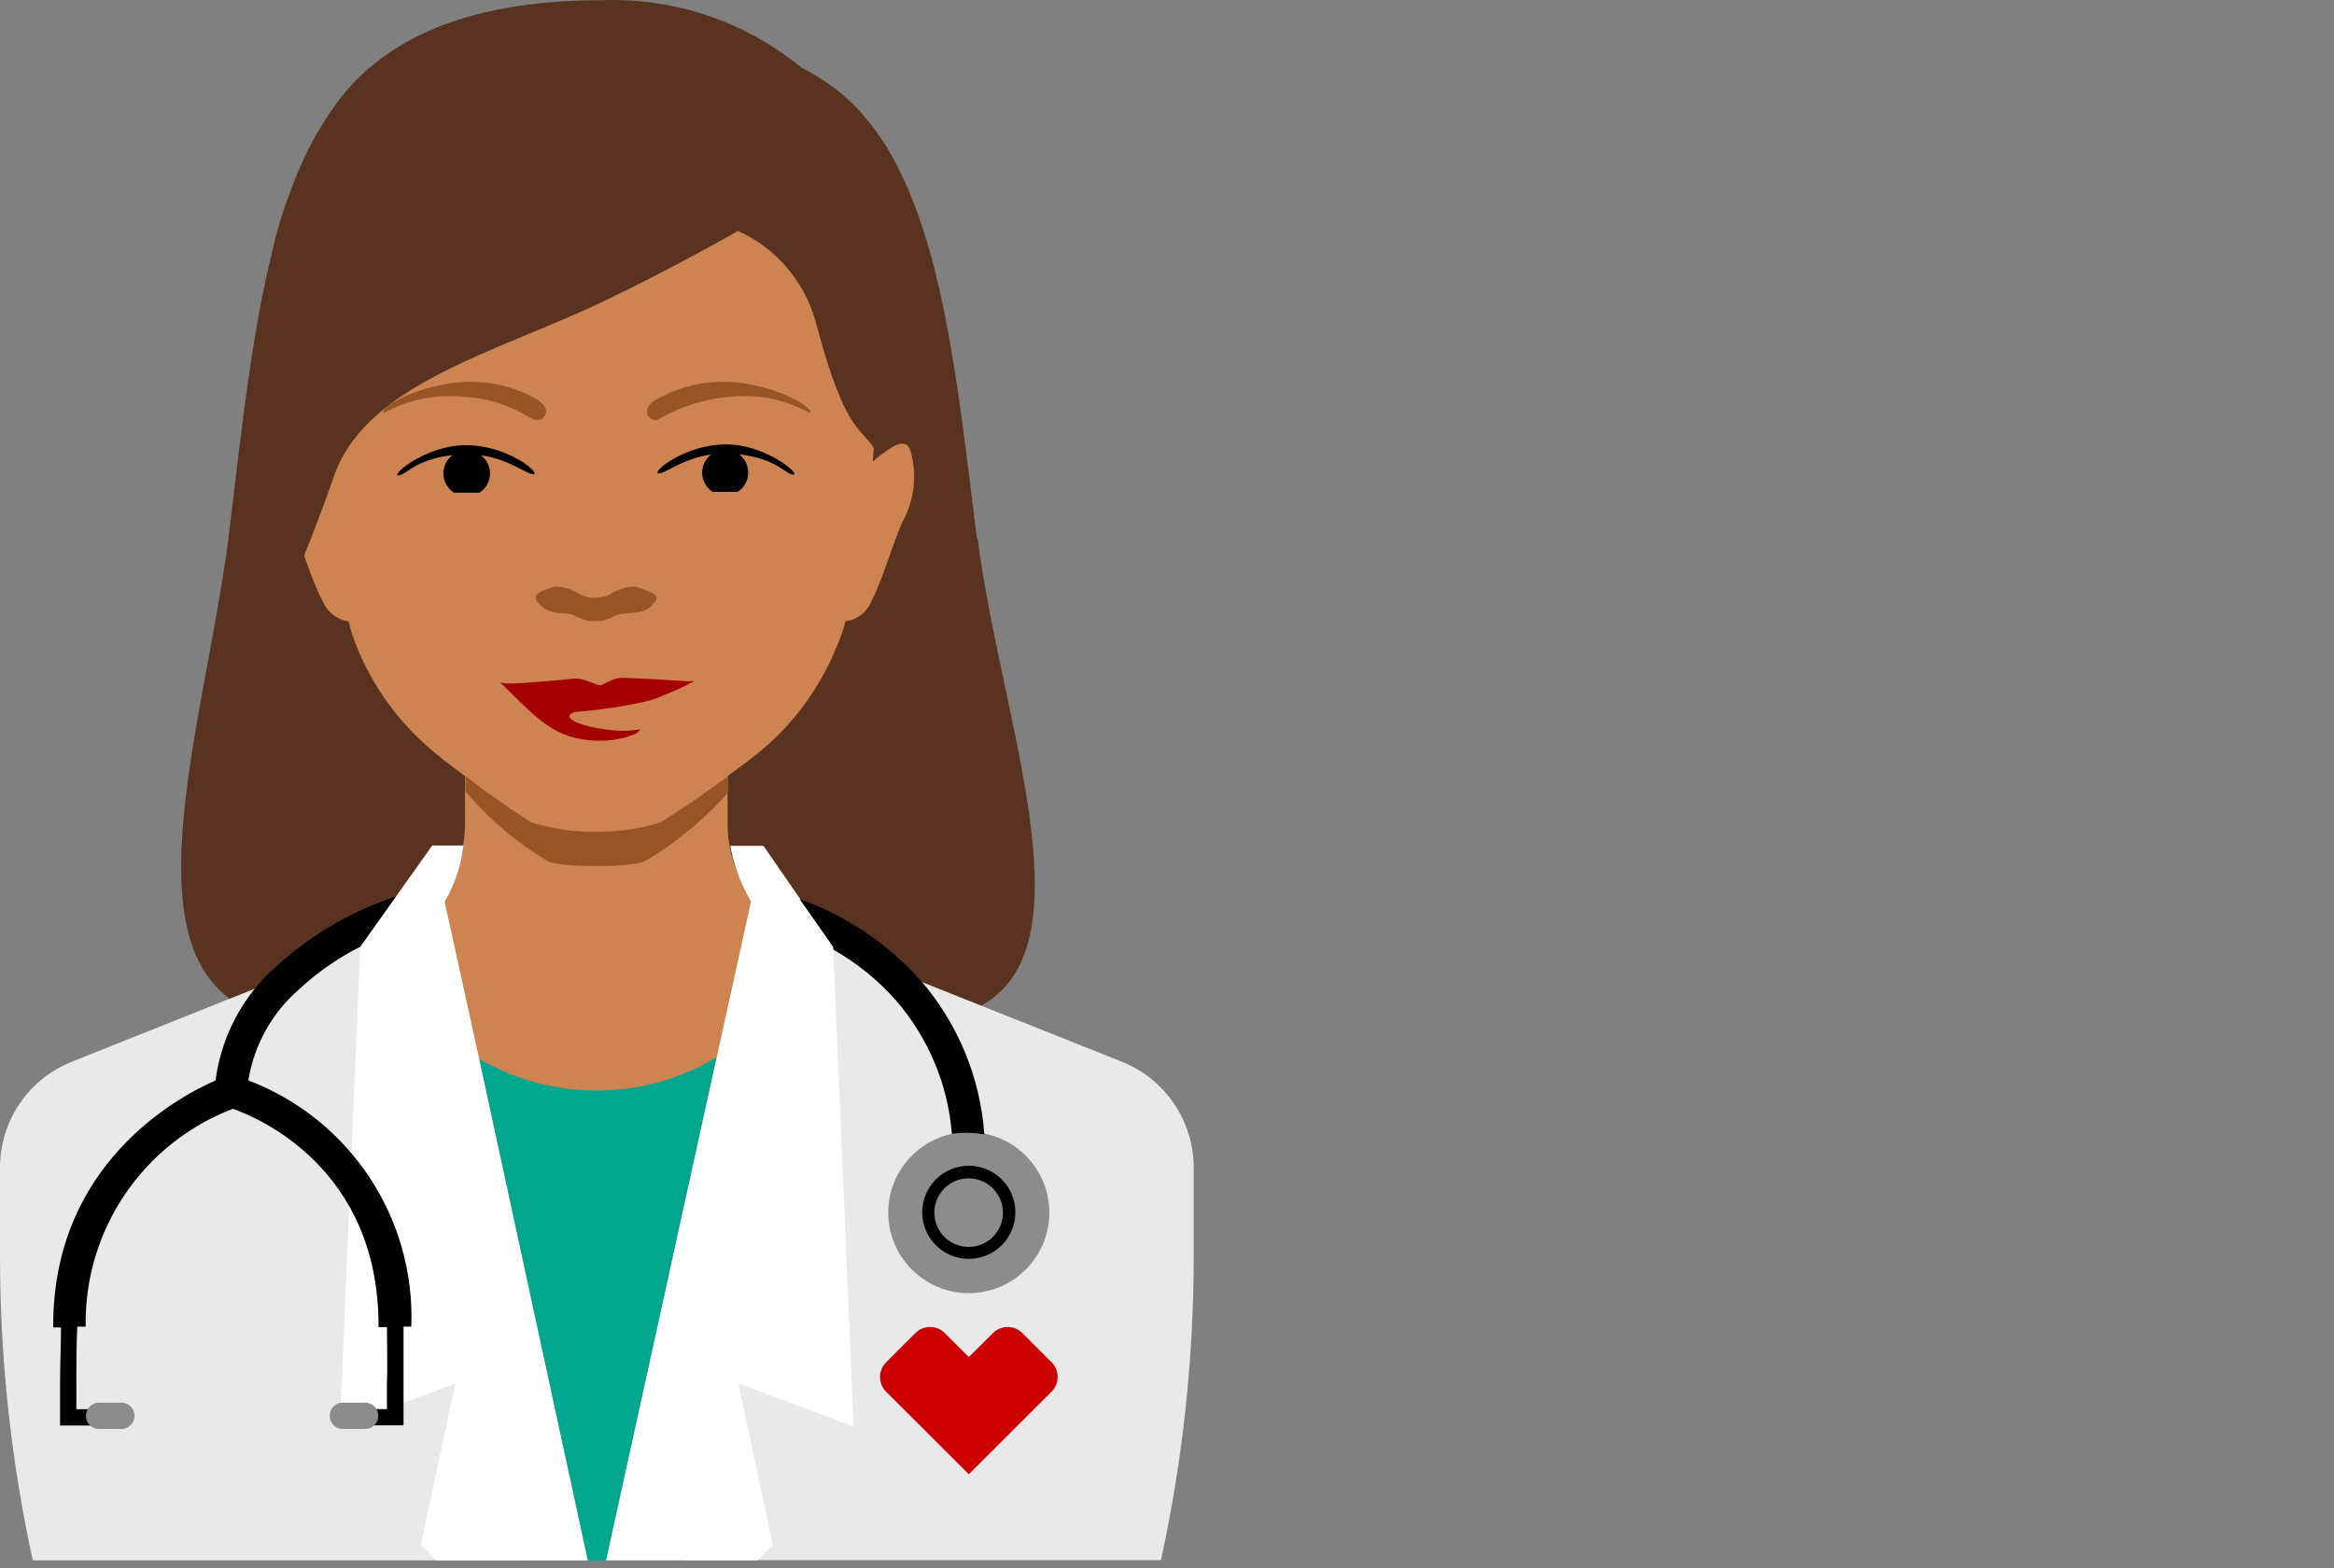
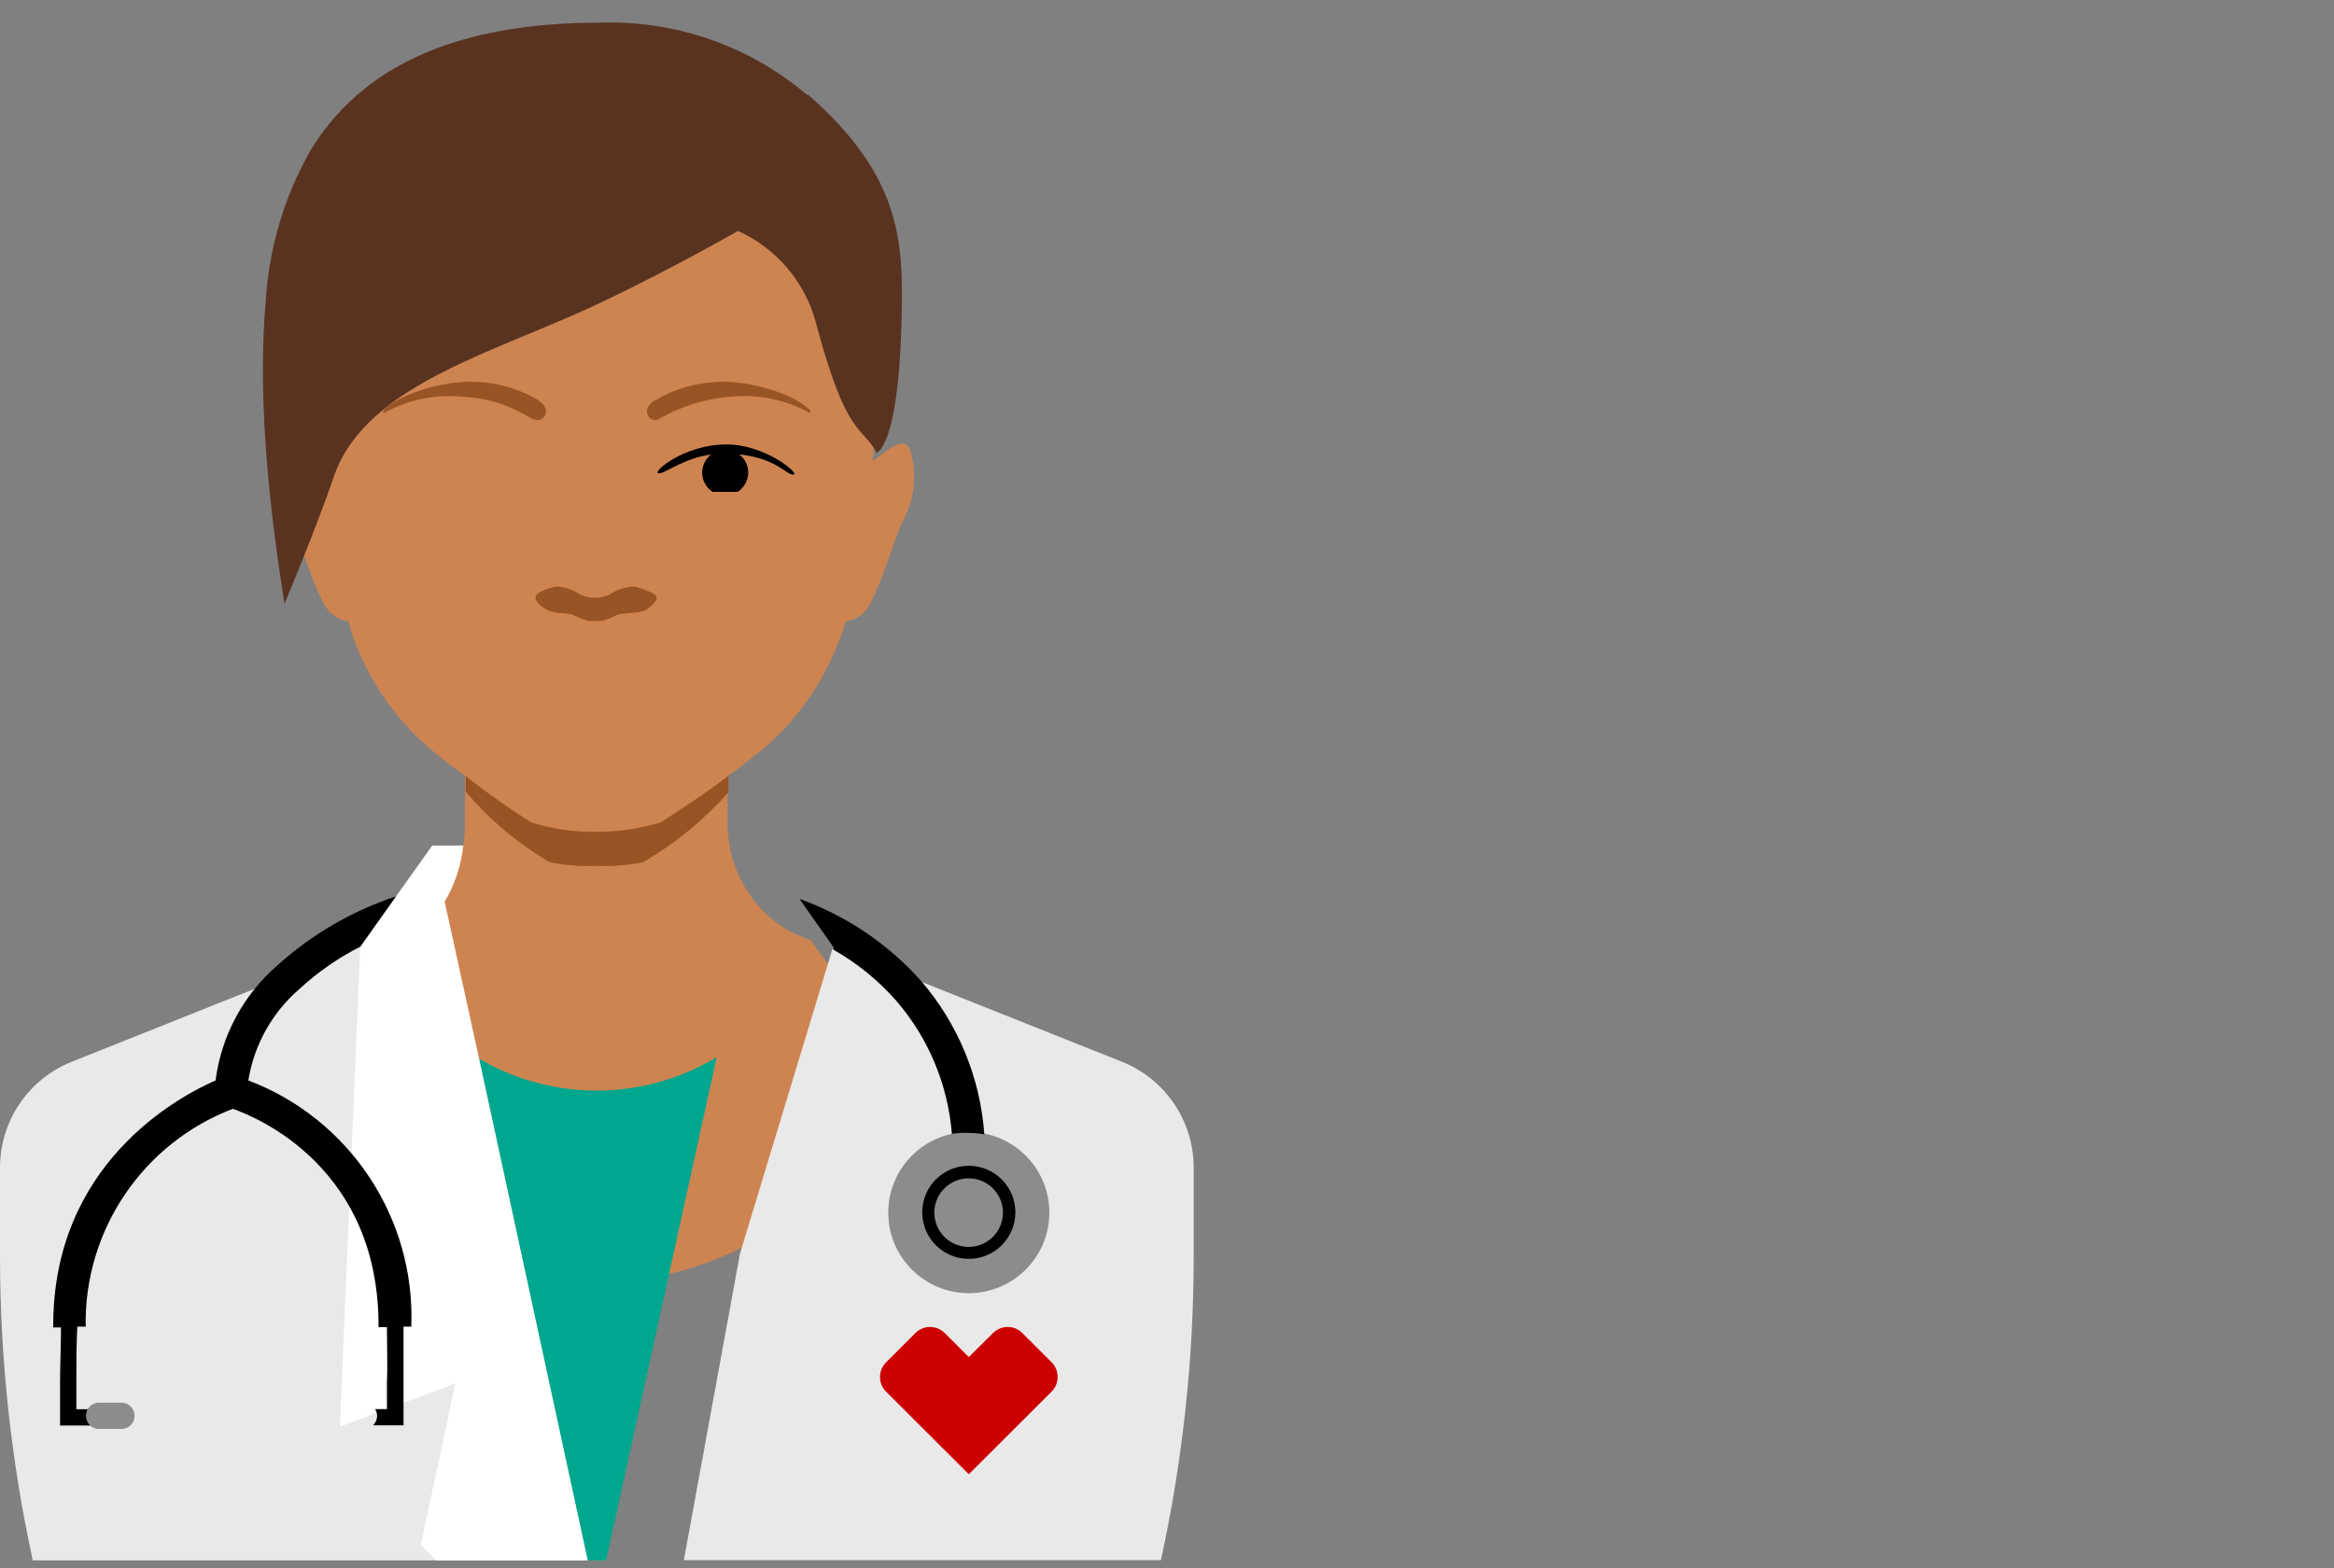
<svg xmlns="http://www.w3.org/2000/svg" width="186px" height="125px" viewBox="0 0 186 125" version="1.1">
  <rect x="0" y="0" width="186" height="125" fill="#808080" stroke="none" />
  <title>cvs_specialty_pictogram_aem wearable device lp_3</title>
  <g id="CVS-Specialty-Red" stroke="none" stroke-width="1" fill="none" fill-rule="evenodd">
    <g id="cvs_specialty_website-redesign_D_AEM-Wearable-Device-LP" transform="translate(-1024, -1110)">
      <g id="block" transform="translate(240, 1110)">
        <g id="cvs_specialty_pictogram_aem-wearable-device-lp_3" transform="translate(784, 0)">
          <g id="CVS_Pictogram_people_on-wht_MinuteClinic_health_provider3_rgb">
-             <path d="M77.848,42.909 C75.968,27.82 74.608,13.052 66.42,6.966 C65.6,6.359 64.731,5.821 63.822,5.358 C59.371,1.71 53.742,-0.19 47.99,0.015 C36.673,0.015 29.685,3.441 25.974,9.477 C20.928,17.071 19.79,29.947 18.207,42.872 C16.289,57.987 9.413,77.529 21.027,80.906 C32.641,84.282 48.708,84.282 48.708,84.282 C48.708,84.282 64.787,84.282 76.376,80.906 C87.966,77.529 79.79,57.987 77.91,42.909" id="Path" fill="#593320" fill-rule="nonzero" />
            <path d="M61.175,59.384 C63.578,57.232 65.456,54.558 66.667,51.567 L66.667,51.567 C66.961,50.908 67.2,50.225 67.384,49.527 C68.299,49.411 69.079,48.81 69.425,47.956 C70.254,46.447 71.181,43.243 71.899,41.635 C72.814,40.004 73.079,38.086 72.641,36.267 C72.332,34.561 71.021,35.612 69.648,36.7 C69.618,36.74 69.585,36.777 69.549,36.812 L69.623,35.859 C69.833,33.101 69.623,30.528 69.623,28.636 L69.623,28.463 C69.628,27.718 69.583,26.975 69.487,26.236 C67.57,13.62 64.762,4.765 48.163,4.171 L47.001,4.171 C30.34,4.765 27.533,13.62 25.665,26.261 C25.574,27 25.533,27.744 25.541,28.488 C25.535,28.537 25.535,28.587 25.541,28.636 L25.541,28.636 C25.541,30.528 25.319,33.101 25.541,35.859 L25.615,36.812 L25.516,36.7 C24.144,35.612 22.832,34.561 22.523,36.267 C22.085,38.086 22.35,40.004 23.265,41.635 C23.946,43.243 24.873,46.447 25.739,47.956 C26.085,48.81 26.866,49.411 27.78,49.527 C27.946,50.232 28.17,50.923 28.448,51.592 L28.448,51.592 C29.658,54.572 31.532,57.237 33.927,59.384 C34.805,60.164 35.832,60.968 37.056,61.858 L37.056,65.791 C37.048,66.592 36.944,67.39 36.747,68.166 L36.747,68.166 C36.612,68.676 36.442,69.176 36.24,69.663 C35.941,70.359 35.563,71.019 35.115,71.629 C34.353,72.638 33.394,73.48 32.295,74.103 L31.874,74.338 C31.514,74.524 31.142,74.685 30.761,74.82 L30.563,75.105 C29.338,76.904 27.92,78.563 26.333,80.052 C24.921,81.341 24.132,83.175 24.168,85.086 C24.195,86.187 24.413,87.276 24.811,88.302 C26.437,92.014 29.116,95.166 32.517,97.368 C33.549,98.096 34.632,98.749 35.758,99.323 C39.387,101.244 43.452,102.194 47.557,102.081 C54.979,102.44 62.523,98.494 67.038,93.584 C68.189,92.353 69.167,90.972 69.945,89.477 C70.787,87.92 71.184,86.162 71.095,84.394 C70.972,82.807 70.272,81.32 69.128,80.213 L68.98,80.052 C67.614,78.779 66.372,77.379 65.269,75.872 C65.047,75.563 64.824,75.266 64.626,74.957 L64.416,74.87 C62.632,74.271 61.077,73.134 59.963,71.617 C59.462,70.954 59.047,70.231 58.726,69.465 C58.554,69.037 58.41,68.6 58.293,68.154 C58.096,67.377 57.992,66.58 57.984,65.779 L57.984,63.157 L57.984,63.157 L57.984,61.858 C59.09,61.089 60.155,60.263 61.175,59.384 Z" id="Path" fill="#CE8451" fill-rule="nonzero" />
            <path d="M51.577,47.09 C51.235,46.943 50.878,46.831 50.513,46.756 C49.803,46.785 49.117,47.016 48.535,47.424 C48.178,47.573 47.795,47.648 47.409,47.647 C47.023,47.647 46.64,47.571 46.283,47.424 C45.701,47.016 45.014,46.785 44.304,46.756 C43.944,46.831 43.591,46.943 43.253,47.09 C42.165,47.523 42.894,48.129 43.253,48.401 C44.156,49.081 45.047,48.747 45.727,49.044 C46.063,49.221 46.415,49.365 46.778,49.477 C47.189,49.517 47.604,49.517 48.015,49.477 C48.396,49.373 48.766,49.228 49.116,49.044 C49.759,48.747 51.132,49.044 51.787,48.401 C52.443,47.758 52.666,47.523 51.577,47.09 Z" id="Path" fill="#995425" fill-rule="nonzero" />
            <path d="M42.882,31.889 C41.379,31.002 39.679,30.505 37.935,30.442 C35.263,30.306 31.614,31.493 30.513,32.767 L30.588,32.928 C32.469,31.876 34.625,31.419 36.772,31.617 C40.483,31.802 42.066,33.386 42.684,33.472 C42.889,33.518 43.103,33.467 43.264,33.334 C43.426,33.201 43.518,33.001 43.513,32.792 C43.513,32.458 43.228,32.099 42.845,31.889" id="Path" fill="#995425" fill-rule="nonzero" />
            <path d="M52.245,31.889 C53.748,31.003 55.449,30.506 57.193,30.442 C59.864,30.306 63.501,31.493 64.614,32.767 L64.54,32.928 C62.639,31.866 60.46,31.409 58.293,31.617 C56.21,31.774 54.192,32.409 52.394,33.472 C52.188,33.517 51.973,33.466 51.81,33.334 C51.646,33.202 51.551,33.002 51.552,32.792 C51.552,32.458 51.837,32.099 52.22,31.889" id="Path" fill="#995425" fill-rule="nonzero" />
            <path d="M57.898,35.426 C54.533,35.426 51.973,37.628 52.455,37.727 C52.938,37.826 54.348,36.552 56.673,36.23 C56.2,36.59 55.932,37.159 55.957,37.753 C55.982,38.347 56.295,38.892 56.797,39.211 L58.788,39.211 C59.309,38.868 59.624,38.289 59.629,37.665 C59.625,37.098 59.361,36.564 58.912,36.218 C61.905,36.552 62.622,37.838 63.228,37.838 C63.835,37.838 61.027,35.426 57.898,35.426 Z" id="Path" fill="#000000" fill-rule="nonzero" />
-             <path d="M37.106,35.488 C40.47,35.488 43.03,37.69 42.536,37.789 C42.041,37.888 40.656,36.614 38.33,36.292 C38.804,36.652 39.071,37.221 39.047,37.815 C39.022,38.409 38.708,38.954 38.207,39.273 L36.178,39.273 C35.677,38.951 35.363,38.404 35.339,37.809 C35.314,37.213 35.581,36.642 36.055,36.28 C33.061,36.614 32.344,37.9 31.738,37.9 C31.132,37.9 33.927,35.488 37.106,35.488 Z" id="Path" fill="#000000" fill-rule="nonzero" />
-             <path d="M54.731,54.301 C52.257,54.14 50.476,54.054 49.932,54.041 C49.739,54.026 49.544,54.026 49.351,54.041 C49.058,54.095 48.775,54.191 48.51,54.326 C47.817,54.66 47.941,54.746 47.137,54.4 L47.001,54.363 C46.616,54.176 46.192,54.082 45.764,54.091 C44.527,54.227 40.953,54.536 40.445,54.486 C39.938,54.437 39.666,54.313 40.037,54.573 C41.732,56.193 43.5,58.284 45.813,58.815 C47.098,59.125 48.437,59.125 49.722,58.815 L50.081,58.704 L50.081,58.704 C50.216,58.658 50.348,58.605 50.476,58.543 L50.551,58.543 C50.751,58.446 50.925,58.302 51.058,58.123 C50.242,58.278 49.406,58.299 48.584,58.185 C47.347,58.073 45.319,57.591 45.381,57.071 C45.381,56.985 45.517,56.787 45.987,56.738 C47.8,56.592 49.602,56.324 51.379,55.934 C51.886,55.822 52.38,55.656 52.851,55.439 C53.703,55.117 54.53,54.732 55.325,54.289 L55.325,54.289 L54.731,54.301 Z" id="Path" fill="#A50000" fill-rule="nonzero" />
            <path d="M64.317,7.56 C59.717,3.653 53.824,1.602 47.792,1.808 C35.98,1.808 28.683,5.519 24.737,12 C22.641,15.694 21.422,19.82 21.175,24.06 C20.433,32.421 21.682,41.87 22.672,48.129 C22.672,48.129 25.145,42.266 26.642,37.888 C29.252,30.565 39.58,28.092 48.003,24.06 C53.63,21.388 58.813,18.407 58.813,18.407 C61.844,19.778 64.11,22.424 64.997,25.63 C67.471,35.018 68.708,33.905 69.858,36.094 C69.858,36.094 71.565,35.698 71.837,25.915 C72.01,19.446 71.998,14.239 64.416,7.56" id="Path" fill="#593320" fill-rule="nonzero" />
            <polygon id="Path" points="47.57 124.382 48.3 124.382 46.852 124.382" />
            <path d="M48.3,124.382 L57.118,84.27 C54.373,85.926 51.245,86.842 48.04,86.929 L47.1,86.929 C43.95,86.858 40.872,85.981 38.157,84.381 L46.815,124.382 L48.3,124.382 Z" id="Path" fill="#00A78E" fill-rule="nonzero" />
            <path d="M36.97,95.884 L28.695,75.464 L5.739,84.629 C2.271,86.004 -0.004,89.358 0,93.089 L0,100.201 C0.007,108.331 0.882,116.437 2.61,124.382 L42.053,124.382 L36.97,95.884 Z" id="Path" fill="#E9E9E9" fill-rule="nonzero" />
            <path d="M89.388,84.629 L66.395,75.464 L58.974,99.916 L54.496,124.369 L92.517,124.369 C94.25,116.43 95.125,108.327 95.127,100.201 L95.127,93.089 C95.131,89.358 92.856,86.004 89.388,84.629 L89.388,84.629 Z" id="Path" fill="#E9E9E9" fill-rule="nonzero" />
            <path d="M35.436,71.877 C36.247,70.508 36.753,68.981 36.92,67.399 L34.447,67.399 L28.708,75.464 L28.708,75.464 L27.087,113.72 L36.29,110.281 L33.531,123.157 L34.768,124.394 L46.84,124.394 L38.182,84.394 L35.436,71.877 Z" id="Path" fill="#FFFFFF" fill-rule="nonzero" />
-             <path d="M68.027,113.72 L66.395,75.464 L66.395,75.464 L60.841,67.424 L60.841,67.424 L58.194,67.424 C58.477,68.987 59.039,70.487 59.852,71.852 L57.118,84.27 L48.3,124.382 L60.347,124.382 L61.583,123.145 L58.85,110.281 L68.027,113.72 Z" id="Path" fill="#FFFFFF" fill-rule="nonzero" />
            <circle id="Oval" fill="#8C8C8C" fill-rule="nonzero" cx="77.205" cy="96.663" r="6.419" />
            <path d="M77.205,100.349 C75.156,100.349 73.494,98.688 73.494,96.639 C73.494,94.589 75.156,92.928 77.205,92.928 C79.254,92.928 80.916,94.589 80.916,96.639 C80.916,98.688 79.254,100.349 77.205,100.349 L77.205,100.349 Z M77.205,93.93 C76.098,93.925 75.098,94.588 74.671,95.609 C74.244,96.63 74.475,97.808 75.255,98.592 C76.036,99.376 77.213,99.612 78.236,99.19 C79.259,98.768 79.926,97.77 79.926,96.663 C79.926,95.159 78.71,93.937 77.205,93.93 Z" id="Shape" fill="#000000" fill-rule="nonzero" />
            <path d="M66.407,75.699 C68.298,76.769 69.995,78.148 71.429,79.78 C73.997,82.756 75.548,86.474 75.857,90.393 C76.302,90.314 76.754,90.285 77.205,90.306 C77.62,90.311 78.034,90.352 78.442,90.43 C78.122,85.905 76.347,81.606 73.383,78.172 C70.752,75.228 67.427,72.988 63.711,71.654 L66.395,75.464 L66.407,75.699 Z" id="Path" fill="#000000" fill-rule="nonzero" />
            <path d="M31.552,71.456 C28.064,72.609 24.855,74.475 22.127,76.935 C19.402,79.284 17.64,82.557 17.18,86.125 C14.212,87.424 4.156,92.78 4.242,105.816 L4.861,105.816 C4.861,107.189 4.787,108.933 4.787,110.158 L4.787,113.633 L7.26,113.633 C7.05,113.433 6.93,113.157 6.926,112.866 C6.932,112.676 6.993,112.492 7.1,112.335 L6.085,112.335 L6.085,110.096 C6.085,108.859 6.085,107.115 6.16,105.754 L6.827,105.754 C6.691,98.075 11.379,91.132 18.553,88.389 C20.581,89.094 30.229,93.138 30.167,105.792 L30.835,105.792 C30.835,107.028 30.897,109.02 30.835,110.133 L30.835,112.322 L29.883,112.322 C29.99,112.479 30.05,112.664 30.056,112.854 C30.052,113.144 29.932,113.421 29.722,113.621 L32.158,113.621 L32.158,110.096 C32.158,108.983 32.158,107.078 32.158,105.754 L32.777,105.754 C33.109,97.102 27.883,89.203 19.79,86.125 C20.247,83.288 21.693,80.703 23.871,78.828 C25.321,77.49 26.949,76.358 28.708,75.464 L31.552,71.456 Z" id="Path" fill="#000000" fill-rule="nonzero" />
-             <path d="M28.992,111.815 L27.211,111.815 C26.678,111.873 26.274,112.324 26.274,112.86 C26.274,113.397 26.678,113.847 27.211,113.905 L28.98,113.905 C29.38,113.949 29.771,113.76 29.984,113.418 C30.198,113.077 30.198,112.643 29.984,112.302 C29.771,111.961 29.38,111.771 28.98,111.815 L28.992,111.815 Z" id="Path" fill="#8C8C8C" fill-rule="nonzero" />
            <path d="M9.784,111.815 L8.015,111.815 C7.614,111.771 7.224,111.961 7.01,112.302 C6.796,112.643 6.796,113.077 7.01,113.418 C7.224,113.76 7.614,113.949 8.015,113.905 L9.784,113.905 C10.317,113.847 10.721,113.397 10.721,112.86 C10.721,112.324 10.317,111.873 9.784,111.815 Z" id="Path" fill="#8C8C8C" fill-rule="nonzero" />
            <path d="M83.81,108.599 L81.472,106.262 C80.826,105.618 79.781,105.618 79.135,106.262 L77.205,108.179 L75.288,106.262 C74.641,105.618 73.597,105.618 72.95,106.262 L70.613,108.599 C69.969,109.246 69.969,110.29 70.613,110.937 L77.205,117.517 L83.81,110.924 C84.445,110.279 84.445,109.244 83.81,108.599 Z" id="Path" fill="#CC0000" fill-rule="nonzero" />
            <path d="M43.81,68.735 C45.03,68.981 46.276,69.077 47.52,69.02 C48.764,69.076 50.01,68.981 51.231,68.735 C53.789,67.256 56.09,65.372 58.046,63.157 L58.046,61.858 C56.611,62.934 54.892,64.122 52.802,65.457 L52.641,65.556 C50.945,66.07 49.181,66.324 47.409,66.311 C45.69,66.321 43.98,66.066 42.338,65.556 L42.177,65.457 C40.426,64.346 38.733,63.145 37.106,61.858 L37.106,63.095 C39.003,65.343 41.27,67.251 43.81,68.735 L43.81,68.735 Z" id="Path" fill="#995425" fill-rule="nonzero" />
          </g>
          <rect id="Rectangle" x="0" y="0" width="186" height="125" />
        </g>
      </g>
    </g>
  </g>
</svg>